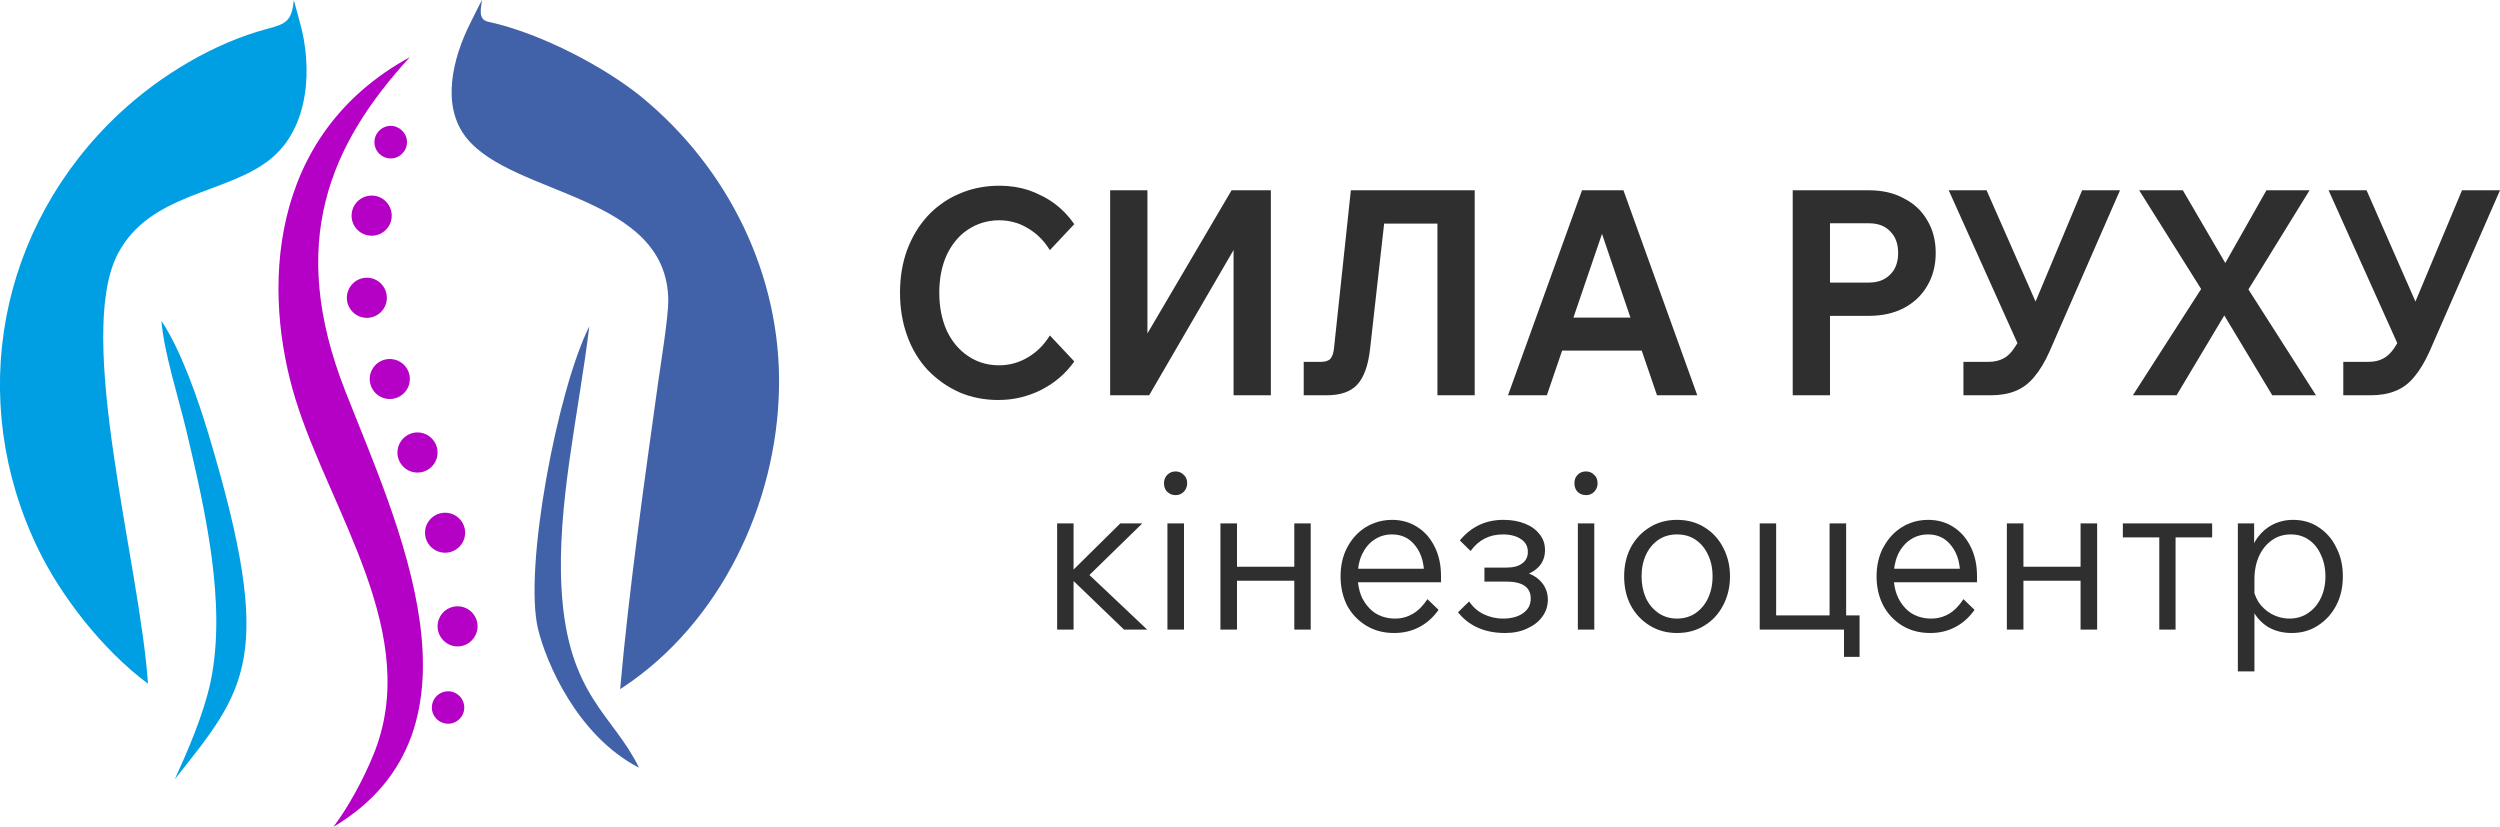
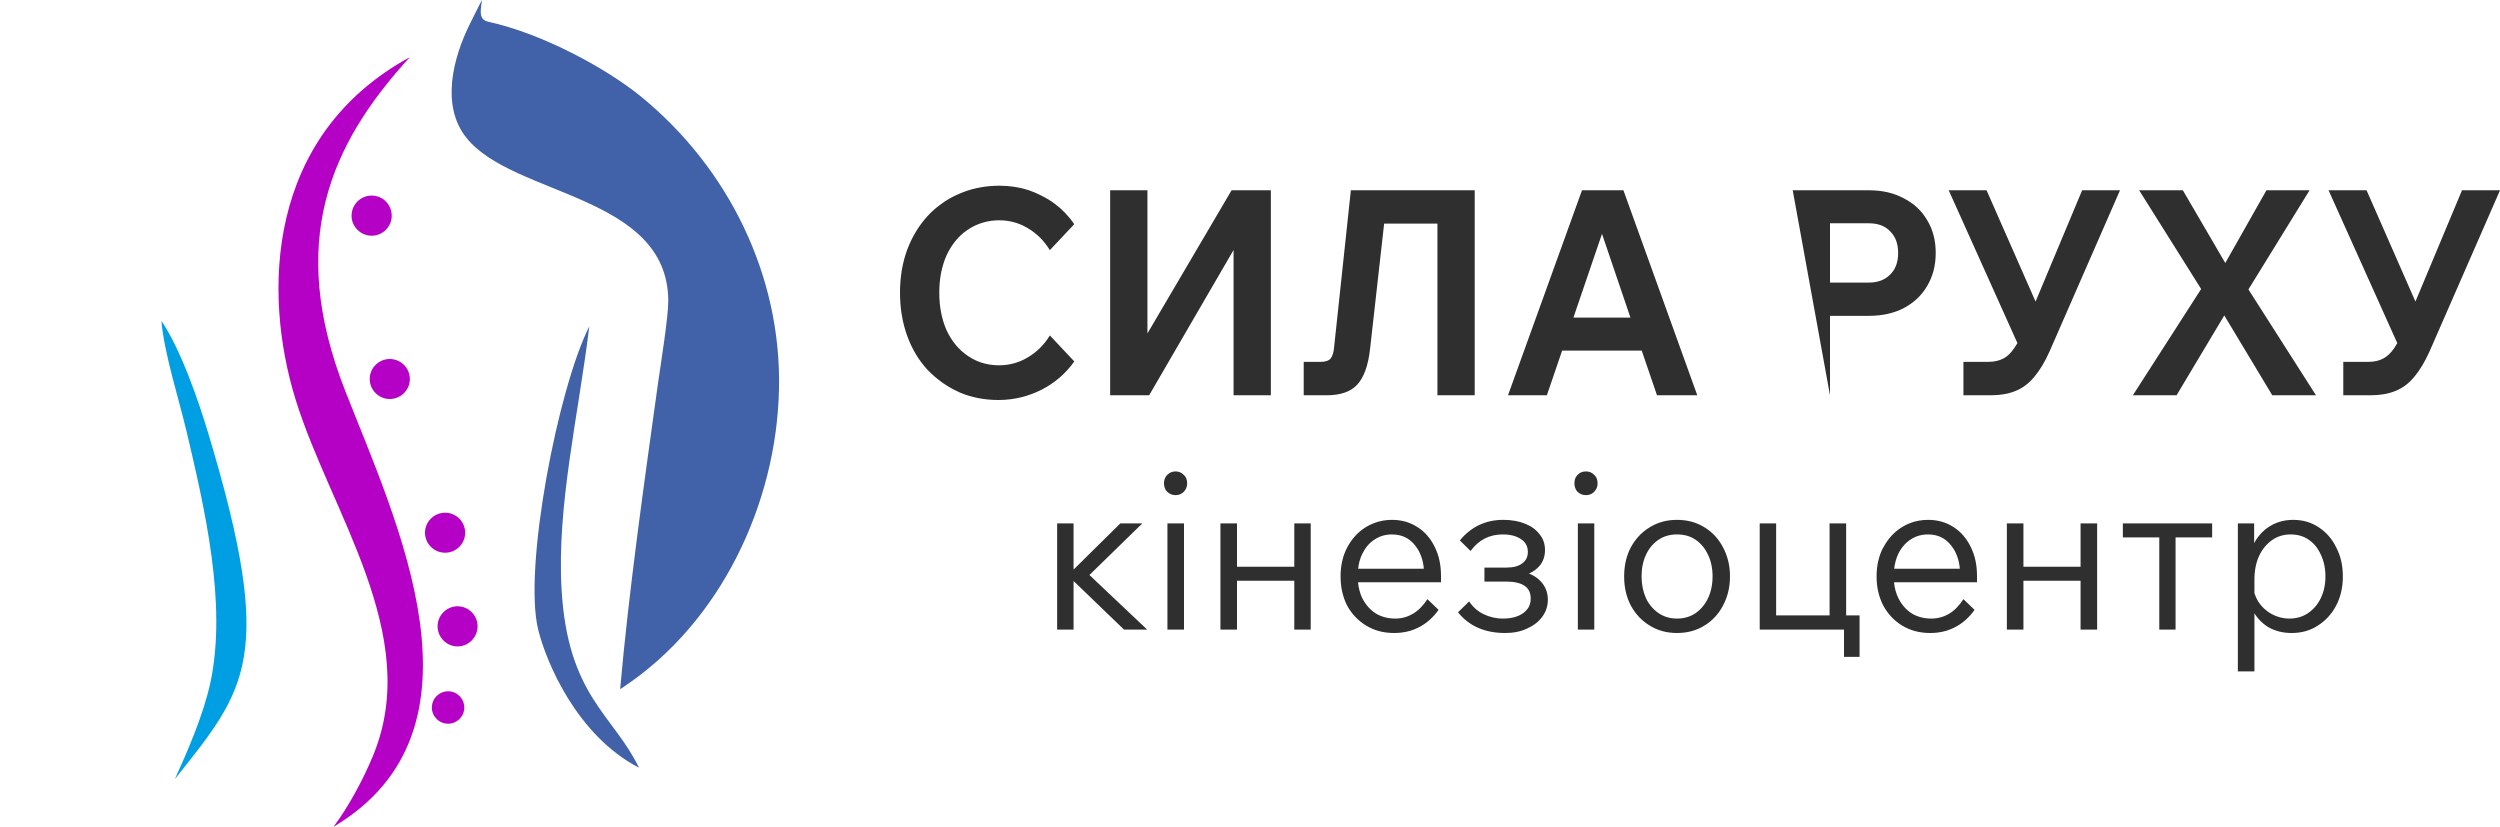
<svg xmlns="http://www.w3.org/2000/svg" width="175" height="57.887" viewBox="0 0 175 57.887" fill="none">
  <desc>
			Created with Pixso.
	</desc>
  <defs />
  <path d="M34.17 1.52C37.98 2.35 42.47 4.8 44.87 6.76C50.98 11.75 54.7 19.28 54.53 27.21C54.37 35.26 50.44 43.57 43.64 48.09C43.56 48.15 43.48 48.2 43.41 48.24C44.02 41.32 45.11 33.67 46.07 26.76C46.25 25.5 46.79 22.16 46.78 21.02C46.7 13.61 35.94 13.75 32.66 9.66C30.85 7.42 31.69 4.07 32.91 1.64C33.05 1.37 33.6 0.24 33.74 0C33.68 0.57 33.43 1.36 34.17 1.52L34.17 1.52Z" fill="#4162A8" fill-opacity="1" fill-rule="evenodd" />
  <path d="M11.3 22.46C12.68 24.52 13.89 28.03 14.62 30.47C19.31 46.11 17.25 48.22 12.24 54.54C13.11 52.63 14.25 50.03 14.74 47.73C15.89 42.25 14.33 35.59 13.06 30.2C12.52 27.93 11.47 24.64 11.3 22.46Z" fill="#009EE3" fill-opacity="1" fill-rule="evenodd" />
  <path d="M41.25 22.86C40.49 29.09 38.97 35.39 39.31 41.25C39.74 48.72 42.93 50.02 44.73 53.74C40.38 51.49 38.23 46.35 37.67 44.06C36.62 39.77 39.06 27.17 41.25 22.85L41.25 22.86Z" fill="#4162A8" fill-opacity="1" fill-rule="evenodd" />
  <path d="M28.69 4C23.09 10.11 20.08 16.95 24.16 27.35C27.77 36.57 34.76 51.08 23.34 57.88C24.35 56.55 25.43 54.57 26.12 52.88C29.6 44.46 23.14 35.88 20.69 27.96C18.38 20.5 18.62 9.5 28.69 4L28.69 4Z" fill="#B500C6" fill-opacity="1" fill-rule="evenodd" />
-   <path d="M27.35 11.09C27.97 11.09 28.49 10.58 28.49 9.95C28.49 9.33 27.97 8.81 27.35 8.81C26.72 8.81 26.21 9.33 26.21 9.95C26.21 10.58 26.72 11.09 27.35 11.09Z" fill="#B500C6" fill-opacity="1" fill-rule="evenodd" />
  <path d="M26.02 16.5C26.79 16.5 27.42 15.87 27.42 15.1C27.42 14.32 26.79 13.69 26.02 13.69C25.24 13.69 24.61 14.32 24.61 15.1C24.61 15.87 25.24 16.5 26.02 16.5Z" fill="#B500C6" fill-opacity="1" fill-rule="evenodd" />
-   <path d="M25.68 22.25C26.45 22.25 27.08 21.62 27.08 20.85C27.08 20.07 26.45 19.44 25.68 19.44C24.91 19.44 24.28 20.07 24.28 20.85C24.28 21.62 24.91 22.25 25.68 22.25Z" fill="#B500C6" fill-opacity="1" fill-rule="evenodd" />
  <path d="M27.28 27.93C28.06 27.93 28.69 27.3 28.69 26.53C28.69 25.76 28.06 25.13 27.28 25.13C26.51 25.13 25.88 25.76 25.88 26.53C25.88 27.3 26.51 27.93 27.28 27.93Z" fill="#B500C6" fill-opacity="1" fill-rule="evenodd" />
-   <path d="M29.22 33.08C30 33.08 30.63 32.45 30.63 31.68C30.63 30.91 30 30.27 29.22 30.27C28.45 30.27 27.82 30.91 27.82 31.68C27.82 32.45 28.45 33.08 29.22 33.08Z" fill="#B500C6" fill-opacity="1" fill-rule="evenodd" />
  <path d="M31.16 38.69C31.93 38.69 32.56 38.06 32.56 37.29C32.56 36.52 31.93 35.89 31.16 35.89C30.38 35.89 29.75 36.52 29.75 37.29C29.75 38.06 30.38 38.69 31.16 38.69Z" fill="#B500C6" fill-opacity="1" fill-rule="evenodd" />
  <path d="M32.03 45.25C32.8 45.25 33.43 44.61 33.43 43.84C33.43 43.07 32.8 42.44 32.03 42.44C31.26 42.44 30.63 43.07 30.63 43.84C30.63 44.61 31.26 45.25 32.03 45.25Z" fill="#B500C6" fill-opacity="1" fill-rule="evenodd" />
  <path d="M31.37 50.66C31.99 50.66 32.5 50.15 32.5 49.53C32.5 48.9 31.99 48.39 31.37 48.39C30.74 48.39 30.23 48.9 30.23 49.53C30.23 50.15 30.74 50.66 31.37 50.66Z" fill="#B500C6" fill-opacity="1" fill-rule="evenodd" />
-   <path d="M18.74 2.01C14.95 3.01 11.16 5.32 8.37 7.93C-0.1 15.84 -2.42 27.94 2.68 38.45C4.24 41.66 7.11 45.44 10.36 47.86C9.79 39.47 5.23 23.54 8.25 17.76C10.5 13.49 15.75 13.62 18.85 11.2C21.69 8.99 21.9 4.68 20.96 1.45C20.91 1.29 20.62 0.16 20.57 0.01C20.42 1.44 20.07 1.66 18.74 2.01Z" fill="#009EE3" fill-opacity="1" fill-rule="evenodd" />
  <path d="M83.1 33.83C83.1 34.07 83.02 34.27 82.86 34.43C82.71 34.58 82.52 34.66 82.29 34.66C82.06 34.66 81.87 34.58 81.71 34.43Q81.63 34.35 81.58 34.26Q81.48 34.07 81.48 33.83Q81.48 33.57 81.6 33.38Q81.64 33.3 81.71 33.24C81.87 33.08 82.06 33 82.29 33C82.52 33 82.71 33.08 82.86 33.24Q82.95 33.32 83 33.41Q83.1 33.59 83.1 33.83ZM111.83 33.83Q111.83 34.05 111.74 34.22Q111.68 34.33 111.59 34.43C111.44 34.58 111.25 34.66 111.02 34.66Q110.82 34.66 110.65 34.58Q110.53 34.52 110.43 34.43Q110.36 34.35 110.31 34.26Q110.21 34.07 110.21 33.83Q110.21 33.57 110.32 33.38L110.32 33.38Q110.37 33.3 110.43 33.24Q110.55 33.12 110.69 33.06Q110.84 33 111.02 33C111.25 33 111.44 33.08 111.59 33.24Q111.68 33.32 111.73 33.41Q111.83 33.59 111.83 33.83ZM99.92 41.94L100.7 42.69C100.31 43.24 99.85 43.64 99.32 43.91C98.8 44.18 98.22 44.31 97.59 44.31C96.85 44.31 96.2 44.14 95.63 43.79C95.07 43.45 94.62 42.98 94.3 42.39Q94.28 42.35 94.26 42.31Q93.84 41.43 93.84 40.35C93.84 39.59 93.99 38.92 94.3 38.33C94.62 37.72 95.05 37.25 95.59 36.91Q95.88 36.73 96.18 36.62Q96.77 36.39 97.44 36.39C98.11 36.39 98.7 36.56 99.21 36.89C99.74 37.22 100.14 37.69 100.43 38.28Q100.87 39.16 100.87 40.31L100.87 40.76L95.06 40.76C95.1 41.16 95.2 41.53 95.35 41.86C95.58 42.3 95.88 42.66 96.27 42.92C96.67 43.17 97.14 43.3 97.67 43.3C98.13 43.3 98.54 43.18 98.91 42.96C99.28 42.74 99.62 42.4 99.92 41.94ZM105.36 44.31C103.93 44.31 102.83 43.82 102.06 42.86L102.84 42.1C103.11 42.5 103.44 42.79 103.85 42.99C104.26 43.19 104.71 43.3 105.21 43.3C105.8 43.3 106.27 43.17 106.62 42.92Q106.88 42.73 107.02 42.48Q107.15 42.22 107.15 41.89C107.15 41.1 106.57 40.71 105.42 40.71L103.91 40.71L103.91 39.73L105.45 39.73C105.92 39.73 106.29 39.64 106.55 39.44C106.82 39.25 106.95 38.98 106.95 38.63C106.95 38.25 106.79 37.95 106.47 37.74C106.15 37.52 105.73 37.41 105.2 37.41C104.26 37.41 103.51 37.79 102.94 38.57L102.19 37.83C102.98 36.87 104 36.39 105.23 36.39C105.81 36.39 106.32 36.48 106.76 36.66Q107.41 36.92 107.77 37.4Q107.78 37.4 107.78 37.41C108.03 37.72 108.15 38.08 108.15 38.51C108.15 38.94 108.02 39.31 107.77 39.61C107.58 39.83 107.34 40.01 107.03 40.15C107.4 40.29 107.69 40.5 107.91 40.76C108.2 41.1 108.35 41.51 108.35 41.98C108.35 42.42 108.22 42.82 107.96 43.17C107.7 43.53 107.34 43.8 106.89 44C106.45 44.21 105.94 44.31 105.36 44.31ZM117.39 44.31C116.68 44.31 116.04 44.14 115.48 43.79C114.92 43.45 114.48 42.98 114.16 42.39Q113.69 41.5 113.69 40.35Q113.69 39.2 114.16 38.31C114.48 37.72 114.92 37.25 115.48 36.91C116.04 36.56 116.68 36.39 117.39 36.39C118.11 36.39 118.75 36.56 119.31 36.91C119.87 37.25 120.3 37.72 120.61 38.31C120.93 38.91 121.1 39.58 121.1 40.35C121.1 41.11 120.93 41.79 120.61 42.39C120.3 42.98 119.87 43.45 119.31 43.79C118.75 44.14 118.11 44.31 117.39 44.31ZM137.44 41.94L138.22 42.69C137.83 43.24 137.37 43.64 136.84 43.91C136.32 44.18 135.75 44.31 135.12 44.31C134.38 44.31 133.72 44.14 133.15 43.79C132.59 43.45 132.15 42.98 131.83 42.39Q131.81 42.35 131.79 42.31L131.79 42.31Q131.36 41.43 131.36 40.35Q131.36 39.22 131.82 38.33L131.83 38.33C132.15 37.72 132.58 37.25 133.12 36.91Q133.4 36.73 133.7 36.62Q134.29 36.39 134.97 36.39C135.64 36.39 136.23 36.56 136.74 36.89C137.26 37.22 137.66 37.69 137.95 38.28Q138.39 39.16 138.39 40.31L138.39 40.76L132.58 40.76C132.62 41.16 132.72 41.53 132.88 41.86C133.1 42.3 133.4 42.66 133.79 42.92C134.19 43.17 134.66 43.3 135.19 43.3C135.65 43.3 136.07 43.18 136.44 42.96C136.81 42.74 137.14 42.4 137.44 41.94ZM157.81 47L156.65 47L156.65 36.64L157.79 36.64L157.79 38.02C157.87 37.87 157.96 37.72 158.06 37.59C158.35 37.21 158.69 36.92 159.11 36.71Q159.3 36.62 159.5 36.55L159.5 36.55Q159.98 36.39 160.51 36.39C161.19 36.39 161.79 36.56 162.31 36.91C162.83 37.25 163.25 37.72 163.54 38.33C163.85 38.92 164 39.59 164 40.35Q164 41.5 163.53 42.39C163.22 42.98 162.79 43.45 162.25 43.79C161.72 44.14 161.11 44.31 160.42 44.31C159.8 44.31 159.25 44.17 158.78 43.9Q158.36 43.64 158.06 43.28Q157.92 43.12 157.81 42.93L157.81 47ZM74 44.07L74 36.64L75.15 36.64L75.15 39.87L78.42 36.64L79.96 36.64L76.26 40.25L80.3 44.07L78.68 44.07L75.15 40.67L75.15 44.07L74 44.07ZM82.88 44.07L81.72 44.07L81.72 36.64L82.88 36.64L82.88 44.07ZM85.43 44.07L85.43 36.64L86.59 36.64L86.59 39.67L90.6 39.67L90.6 36.64L91.75 36.64L91.75 44.07L90.6 44.07L90.6 40.65L86.59 40.65L86.59 44.07L85.43 44.07ZM111.6 44.07L110.45 44.07L110.45 36.64L111.6 36.64L111.6 44.07ZM123.18 44.07L123.18 36.64L124.33 36.64L124.33 43.08L128.07 43.08L128.07 36.64L129.23 36.64L129.23 43.08L130.17 43.08L130.17 45.98L129.08 45.98L129.08 44.07L123.18 44.07ZM140.48 44.07L140.48 36.64L141.64 36.64L141.64 39.67L145.64 39.67L145.64 36.64L146.8 36.64L146.8 44.07L145.64 44.07L145.64 40.65L141.64 40.65L141.64 44.07L140.48 44.07ZM148.6 37.62L148.6 36.64L154.85 36.64L154.85 37.62L152.29 37.62L152.29 44.07L151.15 44.07L151.15 37.62L148.6 37.62ZM99.67 39.81C99.61 39.16 99.41 38.63 99.08 38.21C98.67 37.67 98.12 37.41 97.44 37.41C96.98 37.41 96.57 37.53 96.2 37.78C95.83 38.02 95.55 38.37 95.34 38.81C95.2 39.11 95.11 39.44 95.07 39.81L99.67 39.81ZM117.39 43.3C117.89 43.3 118.32 43.17 118.69 42.92C119.06 42.66 119.35 42.32 119.56 41.88C119.77 41.43 119.88 40.92 119.88 40.35C119.88 39.77 119.77 39.26 119.56 38.83C119.35 38.38 119.06 38.03 118.69 37.78C118.32 37.53 117.89 37.41 117.39 37.41C116.9 37.41 116.47 37.53 116.1 37.78C115.73 38.03 115.43 38.38 115.22 38.83C115.02 39.26 114.91 39.77 114.91 40.35C114.91 40.92 115.02 41.43 115.22 41.88C115.43 42.32 115.73 42.66 116.1 42.92C116.47 43.17 116.9 43.3 117.39 43.3ZM137.19 39.81C137.13 39.16 136.93 38.63 136.6 38.21C136.19 37.67 135.64 37.41 134.97 37.41C134.5 37.41 134.09 37.53 133.72 37.78C133.36 38.02 133.07 38.37 132.86 38.81Q132.66 39.26 132.59 39.81L137.19 39.81ZM157.81 41.53C157.88 41.74 157.97 41.93 158.08 42.12C158.32 42.48 158.63 42.77 159.01 42.98C159.39 43.19 159.81 43.3 160.26 43.3C160.76 43.3 161.19 43.17 161.56 42.92C161.94 42.66 162.24 42.32 162.45 41.88C162.67 41.43 162.78 40.92 162.78 40.35C162.78 39.78 162.67 39.27 162.46 38.83C162.26 38.38 161.98 38.03 161.61 37.78C161.25 37.53 160.83 37.41 160.35 37.41C159.86 37.41 159.42 37.54 159.04 37.81C158.66 38.08 158.36 38.44 158.14 38.91C157.92 39.39 157.81 39.94 157.81 40.56L157.81 41.53Z" fill="#2F2F2F" fill-opacity="1" fill-rule="evenodd" />
-   <path d="M73.49 23.48L75.2 25.3C74.6 26.15 73.83 26.81 72.89 27.29Q72.23 27.62 71.52 27.8Q70.73 28 69.89 28Q68.41 28 67.15 27.46Q67.15 27.45 67.14 27.45Q66.53 27.18 65.99 26.8L65.99 26.8Q65.42 26.4 64.93 25.89C64.31 25.22 63.83 24.42 63.5 23.5Q63 22.11 63 20.49Q63 18.86 63.5 17.49Q64.02 16.11 64.95 15.1Q65.34 14.68 65.79 14.35L65.79 14.35Q66.41 13.87 67.16 13.56Q67.3 13.5 67.45 13.44Q68.62 13 69.97 13Q71.04 13 72 13.31L72 13.31Q72.47 13.47 72.91 13.7Q73.4 13.94 73.83 14.26L73.83 14.26Q74.61 14.84 75.2 15.69L73.49 17.51C73.08 16.84 72.56 16.33 71.94 15.97Q71.56 15.74 71.16 15.61Q70.58 15.42 69.95 15.42C69.14 15.42 68.41 15.64 67.76 16.07Q67.62 16.16 67.48 16.27Q66.73 16.88 66.27 17.85Q65.75 19 65.75 20.49Q65.75 21.97 66.27 23.14C66.63 23.9 67.13 24.5 67.76 24.92Q68.02 25.1 68.31 25.23Q69.05 25.57 69.95 25.57C70.67 25.57 71.34 25.38 71.94 25.02C72.56 24.66 73.08 24.15 73.49 23.48ZM77.71 27.67L77.71 13.32L80.32 13.32L80.32 23.34L86.21 13.32L88.96 13.32L88.96 27.67L86.35 27.67L86.35 17.5L80.44 27.67L77.71 27.67ZM91.26 27.67L91.26 25.33L92.46 25.33C92.79 25.33 93.01 25.25 93.14 25.1C93.27 24.94 93.36 24.67 93.39 24.28L94.56 13.32L103.23 13.32L103.23 27.67L100.62 27.67L100.62 15.65L96.89 15.65L95.91 24.38C95.78 25.57 95.48 26.42 95 26.93C94.54 27.43 93.82 27.67 92.85 27.67L91.26 27.67ZM118.81 27.67L115.99 27.67L114.92 24.54L109.35 24.54L108.28 27.67L105.56 27.67L110.74 13.32L113.64 13.32L118.81 27.67ZM128.1 27.67L125.49 27.67L125.49 13.32L130.82 13.32C131.75 13.32 132.56 13.5 133.26 13.88C133.97 14.24 134.52 14.75 134.9 15.41C135.3 16.06 135.5 16.83 135.5 17.71C135.5 18.58 135.3 19.35 134.9 20.02C134.52 20.68 133.97 21.19 133.26 21.57C132.56 21.93 131.75 22.11 130.82 22.11L128.1 22.11L128.1 27.67ZM141.22 24.02L136.41 13.32L139.06 13.32L142.49 21.11L145.75 13.32L148.4 13.32L143.46 24.62C143.14 25.34 142.78 25.93 142.39 26.39C142.02 26.84 141.58 27.17 141.08 27.37C140.59 27.57 140.01 27.67 139.34 27.67L137.44 27.67L137.44 25.33L139.18 25.33C139.59 25.33 139.94 25.25 140.23 25.1C140.51 24.96 140.77 24.71 141 24.36C141.07 24.26 141.14 24.14 141.22 24.02ZM152.36 27.67L149.3 27.67L154.08 20.23L149.74 13.32L152.8 13.32L155.77 18.41L158.65 13.32L161.67 13.32L157.39 20.26L162.12 27.67L159.06 27.67L155.7 22.08L152.36 27.67ZM167.81 24.02L163 13.32L165.66 13.32L169.08 21.11L172.34 13.32L175 13.32L170.06 24.62C169.73 25.34 169.38 25.93 168.99 26.39C168.62 26.84 168.18 27.17 167.67 27.37Q166.94 27.67 165.93 27.67L164.03 27.67L164.03 25.33L165.77 25.33Q166.4 25.33 166.82 25.1C167.1 24.96 167.36 24.71 167.6 24.36Q167.7 24.21 167.81 24.02ZM128.1 19.78L130.82 19.78C131.45 19.78 131.95 19.59 132.31 19.22Q132.43 19.1 132.53 18.96L132.53 18.96Q132.87 18.45 132.87 17.71Q132.87 16.88 132.46 16.36Q132.39 16.27 132.31 16.19C131.95 15.81 131.45 15.63 130.82 15.63L128.1 15.63L128.1 19.78ZM114.13 22.23L112.14 16.37L110.14 22.23L114.13 22.23Z" fill="#2F2F2F" fill-opacity="1" fill-rule="evenodd" />
+   <path d="M73.49 23.48L75.2 25.3C74.6 26.15 73.83 26.81 72.89 27.29Q72.23 27.62 71.52 27.8Q70.73 28 69.89 28Q68.41 28 67.15 27.46Q67.15 27.45 67.14 27.45Q66.53 27.18 65.99 26.8L65.99 26.8Q65.42 26.4 64.93 25.89C64.31 25.22 63.83 24.42 63.5 23.5Q63 22.11 63 20.49Q63 18.86 63.5 17.49Q64.02 16.11 64.95 15.1Q65.34 14.68 65.79 14.35L65.79 14.35Q66.41 13.87 67.16 13.56Q67.3 13.5 67.45 13.44Q68.62 13 69.97 13Q71.04 13 72 13.31L72 13.31Q72.47 13.47 72.91 13.7Q73.4 13.94 73.83 14.26L73.83 14.26Q74.61 14.84 75.2 15.69L73.49 17.51C73.08 16.84 72.56 16.33 71.94 15.97Q71.56 15.74 71.16 15.61Q70.58 15.42 69.95 15.42C69.14 15.42 68.41 15.64 67.76 16.07Q67.62 16.16 67.48 16.27Q66.73 16.88 66.27 17.85Q65.75 19 65.75 20.49Q65.75 21.97 66.27 23.14C66.63 23.9 67.13 24.5 67.76 24.92Q68.02 25.1 68.31 25.23Q69.05 25.57 69.95 25.57C70.67 25.57 71.34 25.38 71.94 25.02C72.56 24.66 73.08 24.15 73.49 23.48ZM77.71 27.67L77.71 13.32L80.32 13.32L80.32 23.34L86.21 13.32L88.96 13.32L88.96 27.67L86.35 27.67L86.35 17.5L80.44 27.67L77.71 27.67ZM91.26 27.67L91.26 25.33L92.46 25.33C92.79 25.33 93.01 25.25 93.14 25.1C93.27 24.94 93.36 24.67 93.39 24.28L94.56 13.32L103.23 13.32L103.23 27.67L100.62 27.67L100.62 15.65L96.89 15.65L95.91 24.38C95.78 25.57 95.48 26.42 95 26.93C94.54 27.43 93.82 27.67 92.85 27.67L91.26 27.67ZM118.81 27.67L115.99 27.67L114.92 24.54L109.35 24.54L108.28 27.67L105.56 27.67L110.74 13.32L113.64 13.32L118.81 27.67ZM128.1 27.67L125.49 13.32L130.82 13.32C131.75 13.32 132.56 13.5 133.26 13.88C133.97 14.24 134.52 14.75 134.9 15.41C135.3 16.06 135.5 16.83 135.5 17.71C135.5 18.58 135.3 19.35 134.9 20.02C134.52 20.68 133.97 21.19 133.26 21.57C132.56 21.93 131.75 22.11 130.82 22.11L128.1 22.11L128.1 27.67ZM141.22 24.02L136.41 13.32L139.06 13.32L142.49 21.11L145.75 13.32L148.4 13.32L143.46 24.62C143.14 25.34 142.78 25.93 142.39 26.39C142.02 26.84 141.58 27.17 141.08 27.37C140.59 27.57 140.01 27.67 139.34 27.67L137.44 27.67L137.44 25.33L139.18 25.33C139.59 25.33 139.94 25.25 140.23 25.1C140.51 24.96 140.77 24.71 141 24.36C141.07 24.26 141.14 24.14 141.22 24.02ZM152.36 27.67L149.3 27.67L154.08 20.23L149.74 13.32L152.8 13.32L155.77 18.41L158.65 13.32L161.67 13.32L157.39 20.26L162.12 27.67L159.06 27.67L155.7 22.08L152.36 27.67ZM167.81 24.02L163 13.32L165.66 13.32L169.08 21.11L172.34 13.32L175 13.32L170.06 24.62C169.73 25.34 169.38 25.93 168.99 26.39C168.62 26.84 168.18 27.17 167.67 27.37Q166.94 27.67 165.93 27.67L164.03 27.67L164.03 25.33L165.77 25.33Q166.4 25.33 166.82 25.1C167.1 24.96 167.36 24.71 167.6 24.36Q167.7 24.21 167.81 24.02ZM128.1 19.78L130.82 19.78C131.45 19.78 131.95 19.59 132.31 19.22Q132.43 19.1 132.53 18.96L132.53 18.96Q132.87 18.45 132.87 17.71Q132.87 16.88 132.46 16.36Q132.39 16.27 132.31 16.19C131.95 15.81 131.45 15.63 130.82 15.63L128.1 15.63L128.1 19.78ZM114.13 22.23L112.14 16.37L110.14 22.23L114.13 22.23Z" fill="#2F2F2F" fill-opacity="1" fill-rule="evenodd" />
</svg>